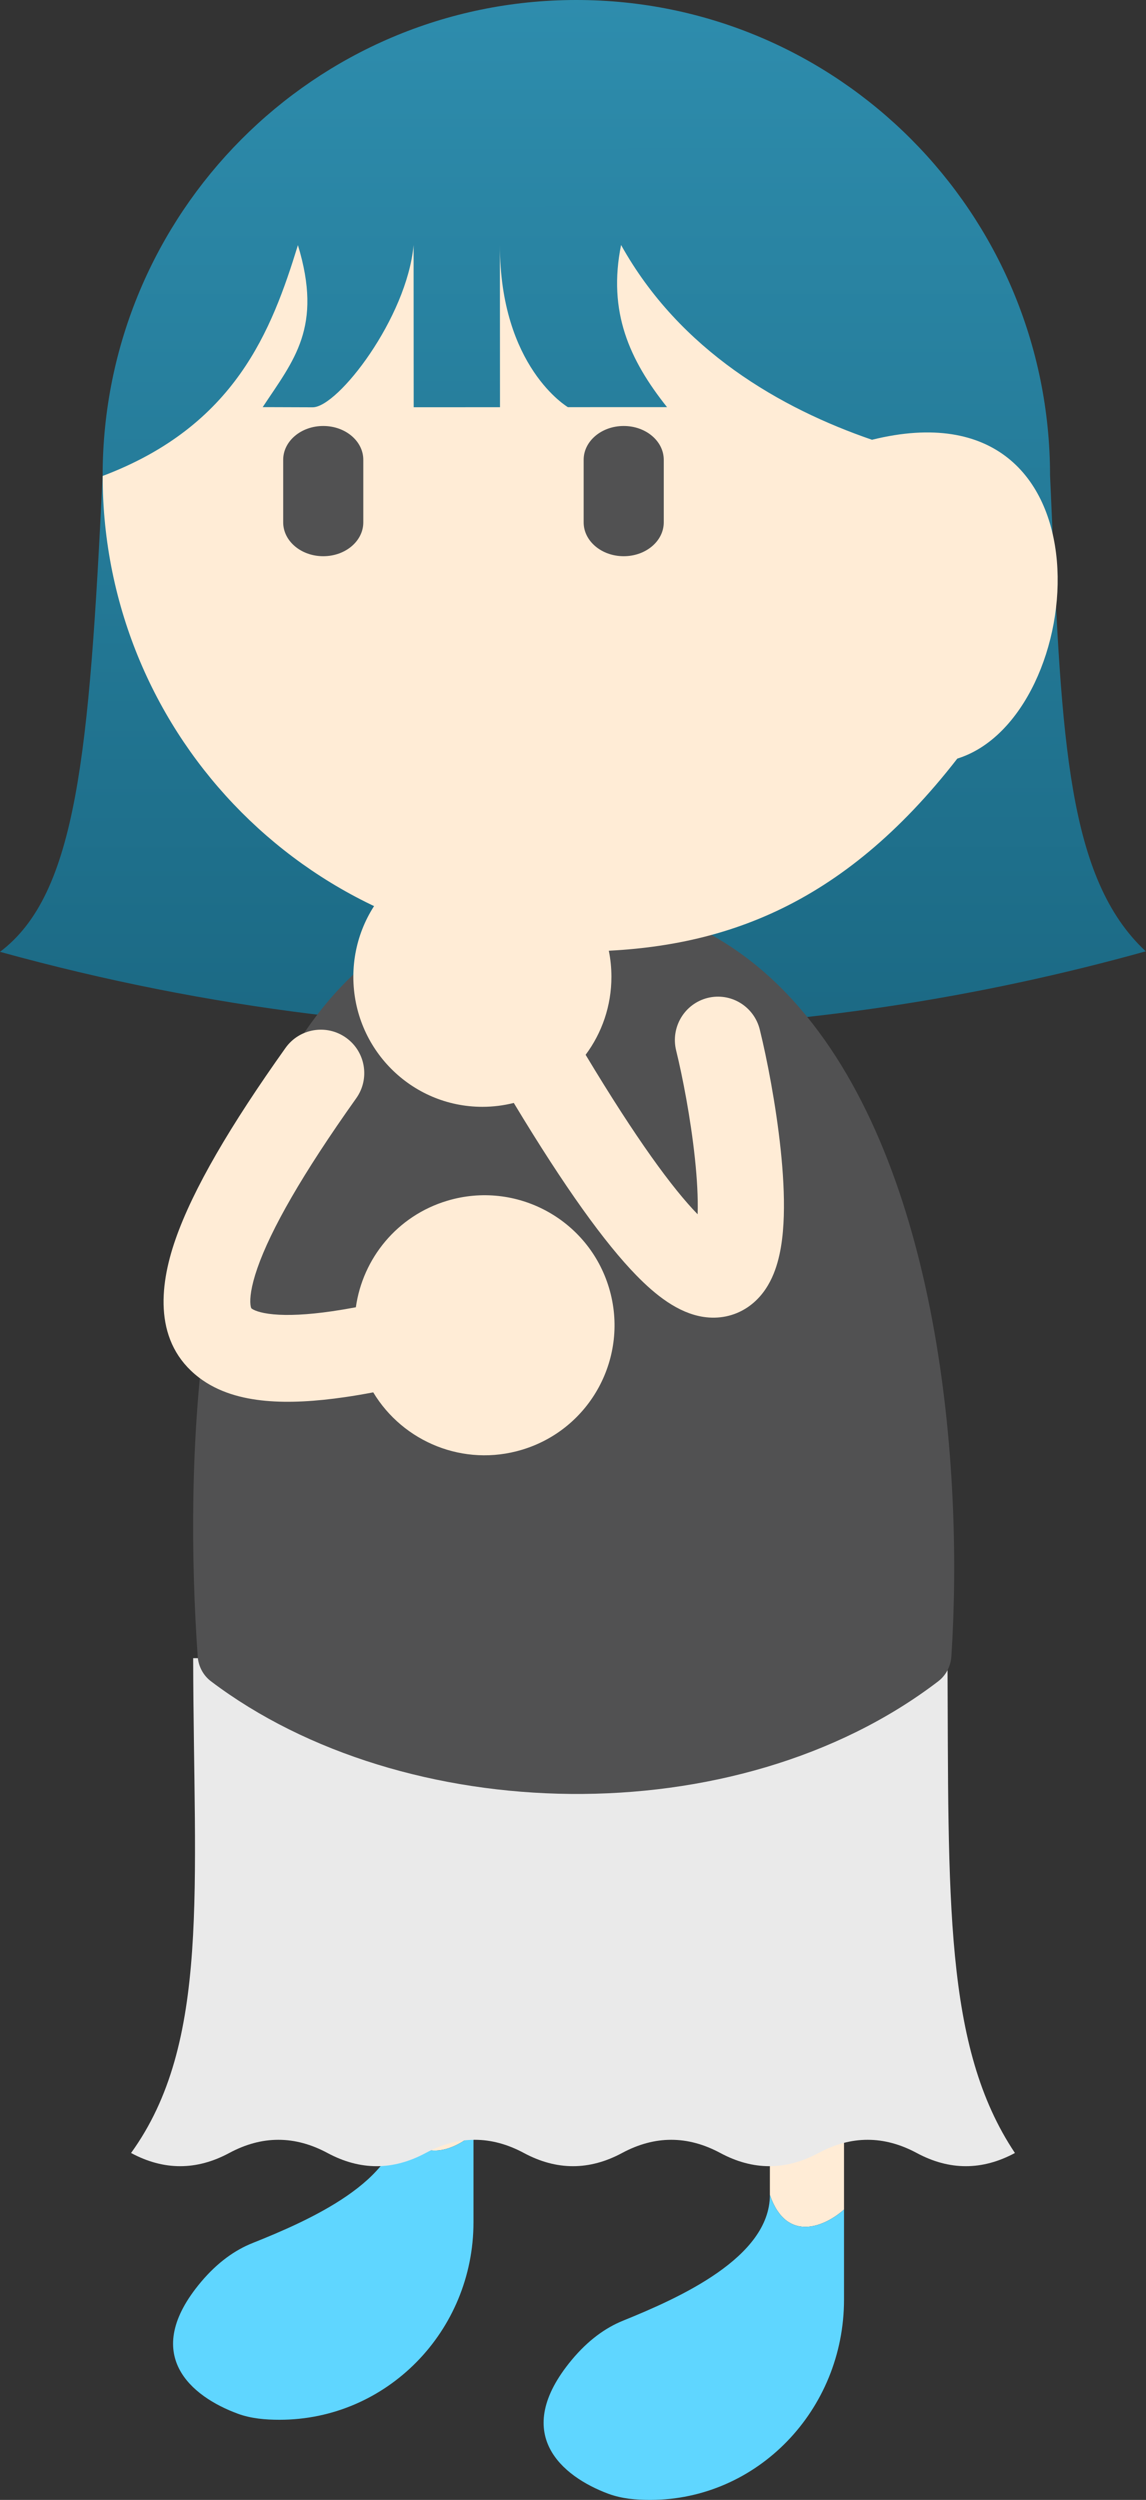
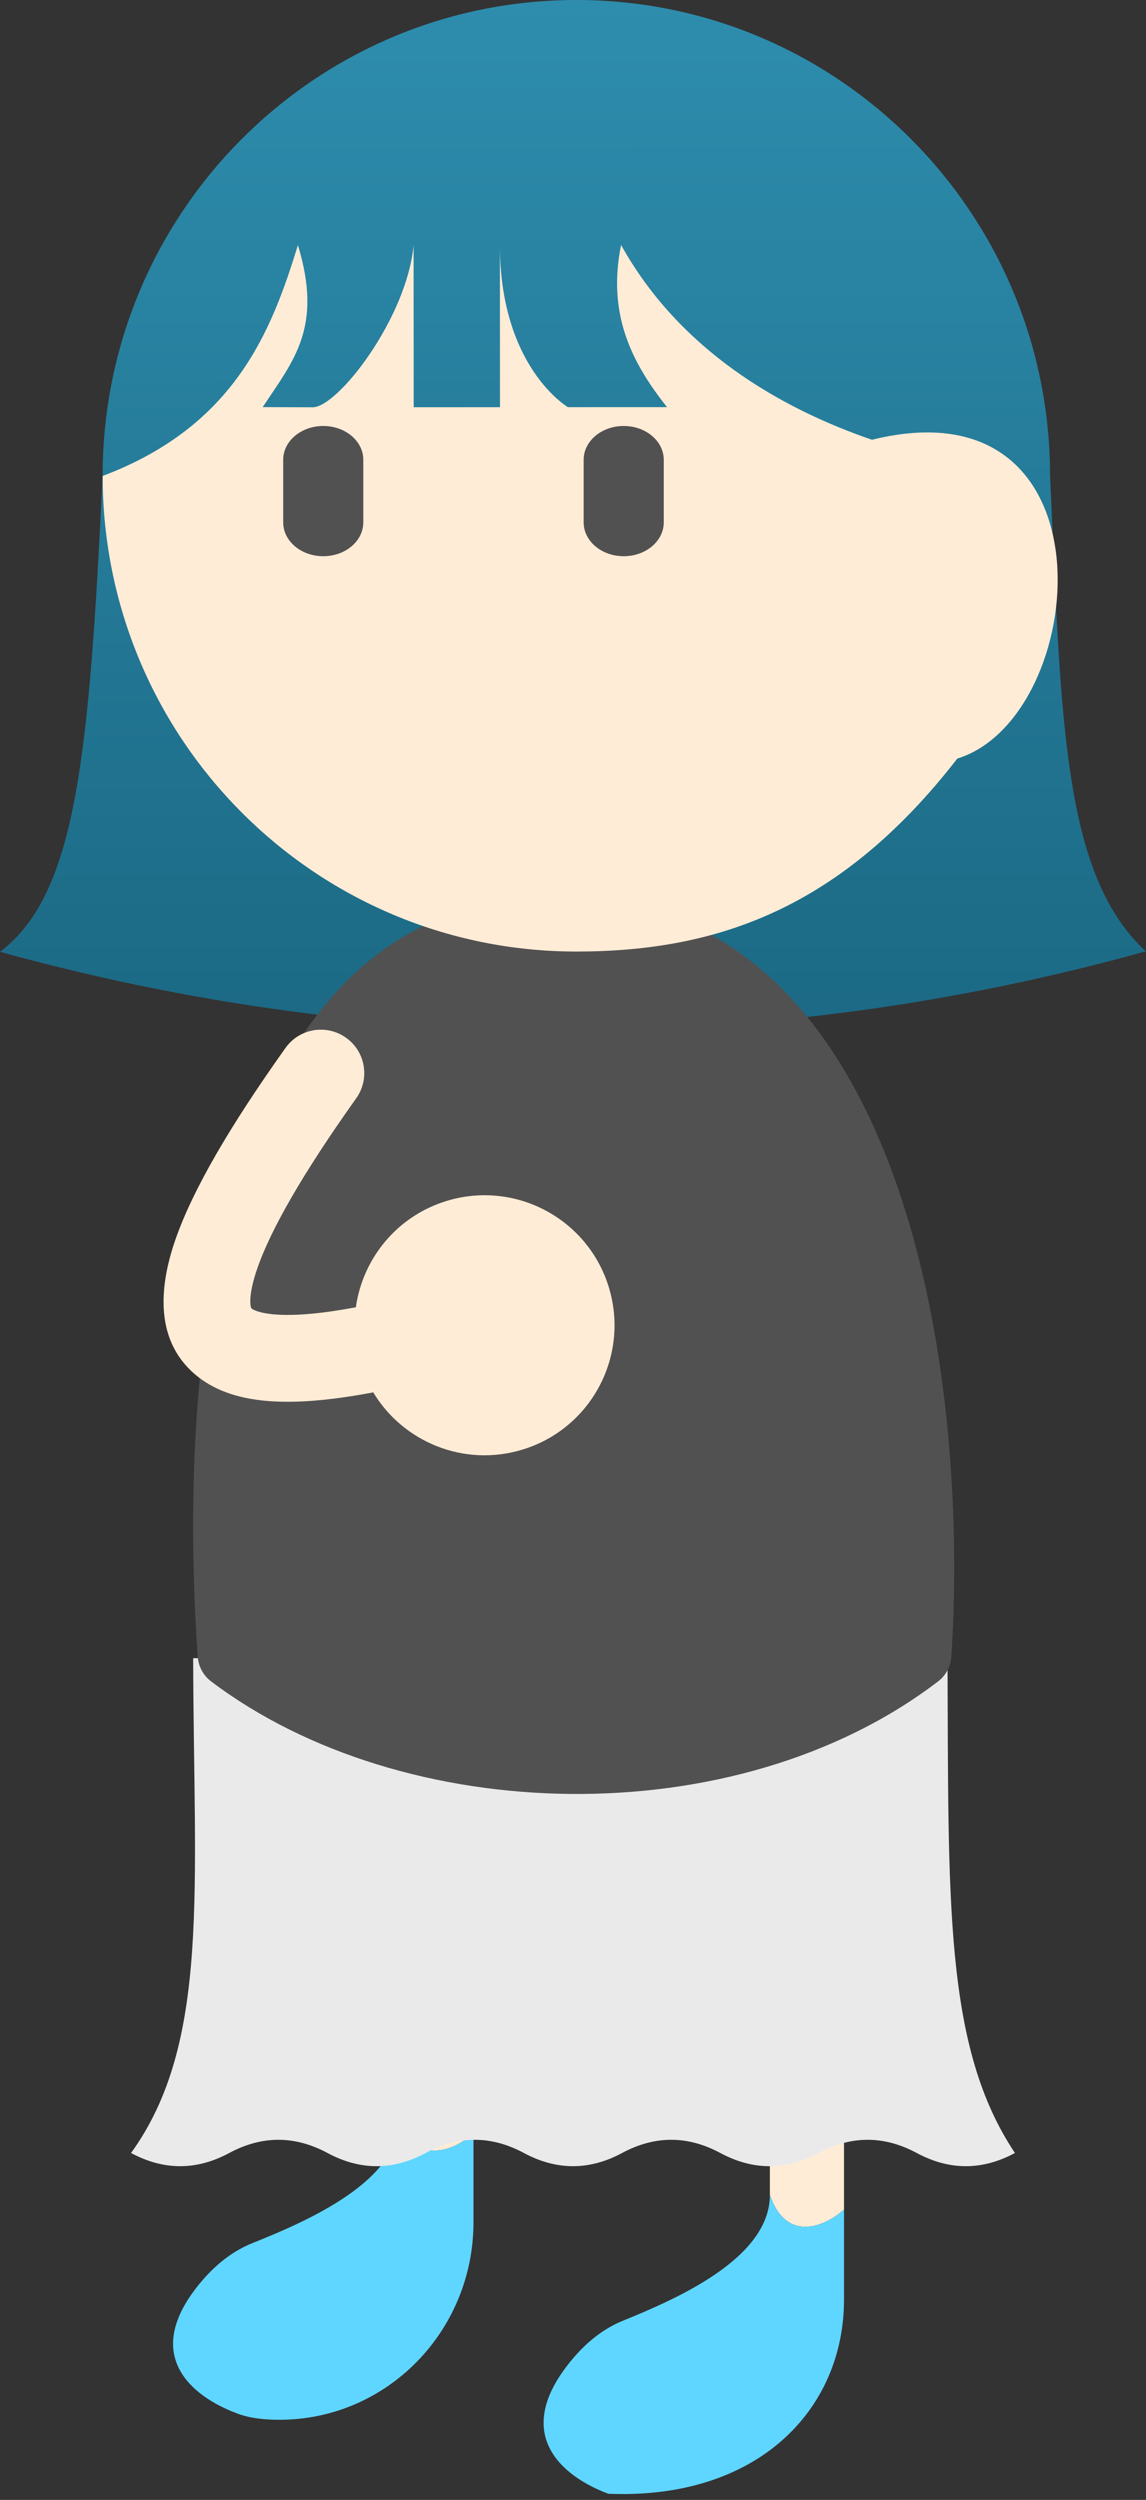
<svg xmlns="http://www.w3.org/2000/svg" width="61" height="133" viewBox="0 0 61 133" fill="none">
  <rect x="0" y="0" width="61" height="133" fill="#333333" stroke="none" />
  <path d="M21.257 112.741C22.167 115.346 24.267 114.337 25.203 113.507V93.966C25.203 92.856 24.32 91.957 23.23 91.957C22.141 91.957 21.257 92.856 21.257 93.966V112.741Z" fill="#FFECD6" />
  <path d="M21.257 112.741C21.257 116.022 16.44 118.138 13.439 119.336C12.504 119.709 11.578 120.364 10.708 121.395C7.443 125.268 10.185 127.504 12.653 128.411L12.656 128.413C13.367 128.673 14.127 128.736 14.881 128.736C20.582 128.736 25.203 124.03 25.203 118.225V113.507C24.267 114.337 22.167 115.346 21.257 112.741Z" fill="#5FD6FF" />
  <path d="M40.98 116.773C41.89 119.416 43.99 118.393 44.926 117.55V97.726C44.926 96.6 44.043 95.688 42.953 95.688C41.864 95.688 40.98 96.6 40.98 97.726V116.773Z" fill="#FFECD6" />
-   <path d="M40.98 116.773C40.98 120.102 36.163 122.249 33.163 123.464C32.227 123.843 31.301 124.507 30.431 125.553C27.166 129.482 29.908 131.75 32.376 132.671L32.38 132.672C33.09 132.936 33.85 133 34.605 133C40.305 133 44.926 128.226 44.926 122.338V117.55C43.99 118.393 41.89 119.416 40.98 116.773Z" fill="#5FD6FF" />
+   <path d="M40.98 116.773C40.98 120.102 36.163 122.249 33.163 123.464C32.227 123.843 31.301 124.507 30.431 125.553C27.166 129.482 29.908 131.75 32.376 132.671L32.38 132.672C40.305 133 44.926 128.226 44.926 122.338V117.55C43.99 118.393 41.89 119.416 40.98 116.773Z" fill="#5FD6FF" />
  <path d="M12.203 114.543C10.461 115.479 8.718 115.479 6.976 114.543C11.204 108.692 10.311 100.488 10.282 88.217H50.434C50.499 101.088 50.238 108.88 54.023 114.543C52.281 115.479 50.538 115.479 48.796 114.543C47.053 113.607 45.311 113.607 43.569 114.543C41.826 115.479 40.083 115.479 38.341 114.543C36.598 113.607 34.856 113.607 33.113 114.543C31.371 115.479 29.628 115.479 27.886 114.543C26.143 113.607 24.401 113.607 22.658 114.543C20.916 115.479 19.173 115.479 17.431 114.543C15.688 113.607 13.946 113.607 12.203 114.543Z" fill="#EAEAEA" />
  <path fill-rule="evenodd" clip-rule="evenodd" d="M30.667 0C16.741 0.006 5.457 11.344 5.463 25.324C4.745 40.136 4.088 47.56 0.001 50.639C22.504 56.851 43.489 55.489 60.985 50.612C56.832 46.742 56.511 39.406 55.987 27.431C55.956 26.737 55.925 26.027 55.893 25.302C55.887 11.322 44.593 -0.006 30.667 0Z" fill="url(#paint0_linear_0_66)" fill-opacity="0.6" />
  <path d="M37.866 49.739C39.654 50.733 41.214 52.056 42.57 53.628C49.978 62.217 51.3 77.947 50.641 88.119C50.639 88.152 50.636 88.185 50.632 88.217C50.58 88.66 50.373 89.069 50.041 89.365C50.008 89.395 49.973 89.424 49.937 89.451C39.149 97.693 21.462 97.182 11.233 89.45C10.811 89.132 10.558 88.644 10.522 88.115C9.817 77.943 10.27 62.216 17.167 53.628C18.429 52.056 19.907 50.733 21.633 49.739C22.8 49.068 24.079 48.547 25.482 48.202C26.776 47.884 28.174 47.715 29.685 47.715C31.196 47.715 32.605 47.884 33.919 48.202C35.345 48.547 36.657 49.068 37.866 49.739Z" fill="#515152" />
  <path d="M30.69 50.624C16.764 50.63 5.47 39.302 5.464 25.322C12.541 22.651 14.46 17.571 15.858 13.042C17.189 17.42 15.644 19.147 13.983 21.66C14.09 21.66 14.148 21.66 14.189 21.66L16.645 21.669C17.987 21.669 21.659 16.916 22.015 13.039L22.02 21.666L26.614 21.664L26.609 13.043C26.614 19.54 30.216 21.65 30.227 21.662L35.505 21.66C33.503 19.147 32.344 16.585 33.059 13.034C36.192 18.66 41.57 21.732 46.415 23.397C59.529 20.148 58.028 38.167 50.957 40.358C44.791 48.296 38.234 50.62 30.69 50.624Z" fill="#FFECD6" />
  <path d="M15.074 27.792V24.462C15.074 23.468 16.029 22.663 17.206 22.663C18.384 22.663 19.338 23.468 19.338 24.462V27.792C19.338 28.786 18.384 29.592 17.206 29.592C16.029 29.592 15.074 28.786 15.074 27.792Z" fill="#515152" />
  <path d="M31.067 27.792V24.462C31.067 23.468 32.021 22.663 33.199 22.663C34.376 22.663 35.331 23.468 35.331 24.462V27.792C35.331 28.786 34.376 29.592 33.199 29.592C32.021 29.592 31.067 28.786 31.067 27.792Z" fill="#515152" />
-   <path d="M25.677 45.05C29.47 45.05 32.545 48.147 32.545 51.967C32.545 53.524 32.034 54.961 31.172 56.117C33.865 60.598 35.798 63.231 37.133 64.601C37.133 64.586 37.134 64.57 37.135 64.555C37.16 63.724 37.105 62.722 36.991 61.646C36.764 59.495 36.326 57.251 35.991 55.891C35.685 54.653 36.435 53.4 37.664 53.092C38.894 52.785 40.138 53.539 40.443 54.778C40.822 56.314 41.301 58.769 41.554 61.158C41.68 62.352 41.755 63.581 41.72 64.698C41.688 65.749 41.554 66.965 41.094 67.966C40.853 68.491 40.453 69.11 39.783 69.557C39.063 70.038 38.238 70.182 37.446 70.062C36.084 69.856 34.883 68.887 33.874 67.854C32.204 66.144 30.076 63.203 27.348 58.678C26.813 58.813 26.253 58.885 25.677 58.885C21.883 58.885 18.808 55.788 18.808 51.967C18.808 48.147 21.883 45.05 25.677 45.05Z" fill="#FFECD6" />
  <path d="M27.776 77.132C24.686 78.058 21.457 76.719 19.867 74.076C19.344 74.175 18.84 74.261 18.355 74.331C16.815 74.555 15.387 74.642 14.13 74.525C12.891 74.41 11.62 74.078 10.588 73.286C8.2 71.454 8.452 68.485 9.34 65.941C10.273 63.264 12.259 59.881 15.197 55.752C15.937 54.712 17.379 54.469 18.419 55.209C19.458 55.948 19.701 57.391 18.961 58.43C16.078 62.482 14.411 65.428 13.702 67.462C13.348 68.477 13.298 69.086 13.331 69.401C13.345 69.541 13.373 69.593 13.375 69.597C13.377 69.6 13.377 69.6 13.377 69.601C13.378 69.601 13.384 69.608 13.4 69.621C13.478 69.68 13.78 69.853 14.558 69.925C15.317 69.996 16.349 69.954 17.691 69.759C18.089 69.701 18.506 69.631 18.942 69.549C19.306 66.955 21.136 64.681 23.81 63.881C27.469 62.785 31.324 64.864 32.419 68.524C33.514 72.183 31.436 76.037 27.776 77.132Z" fill="#FFECD6" />
  <defs>
    <linearGradient id="paint0_linear_0_66" x1="30.471" y1="0" x2="30.495" y2="54.8" gradientUnits="userSpaceOnUse">
      <stop stop-color="#2BC9FF" />
      <stop offset="1" stop-color="#0C8EBB" />
    </linearGradient>
  </defs>
</svg>